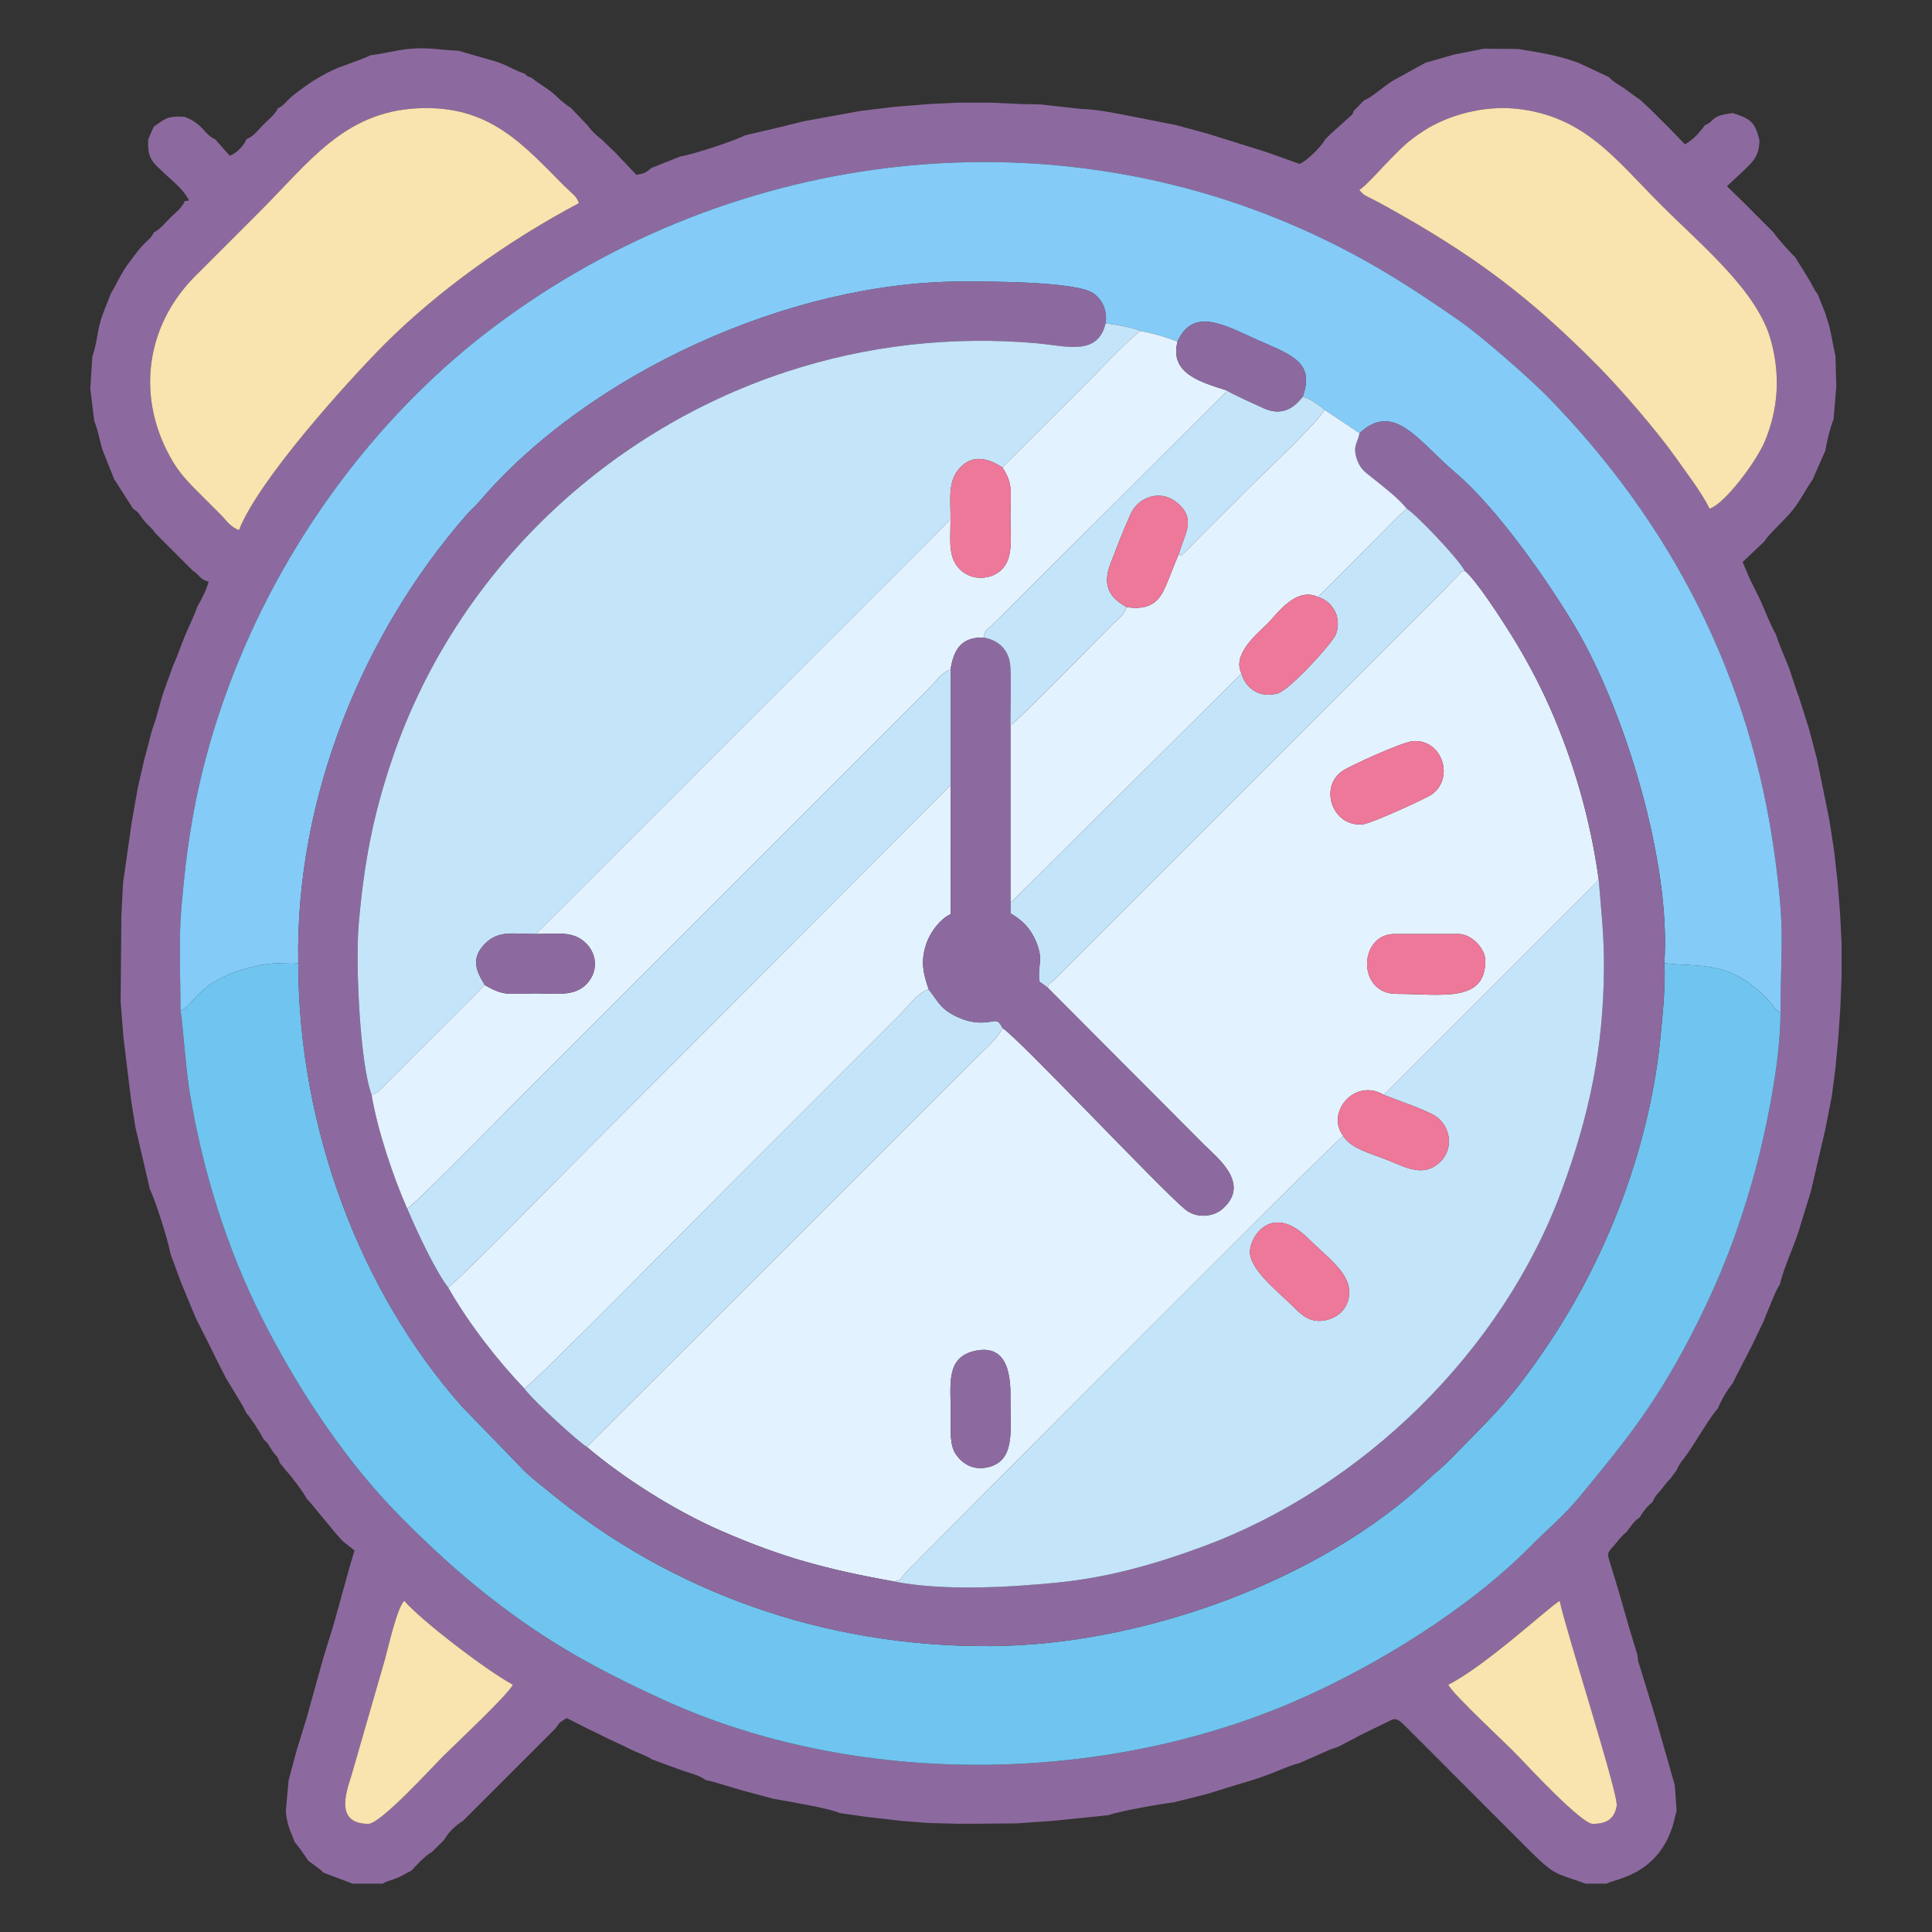
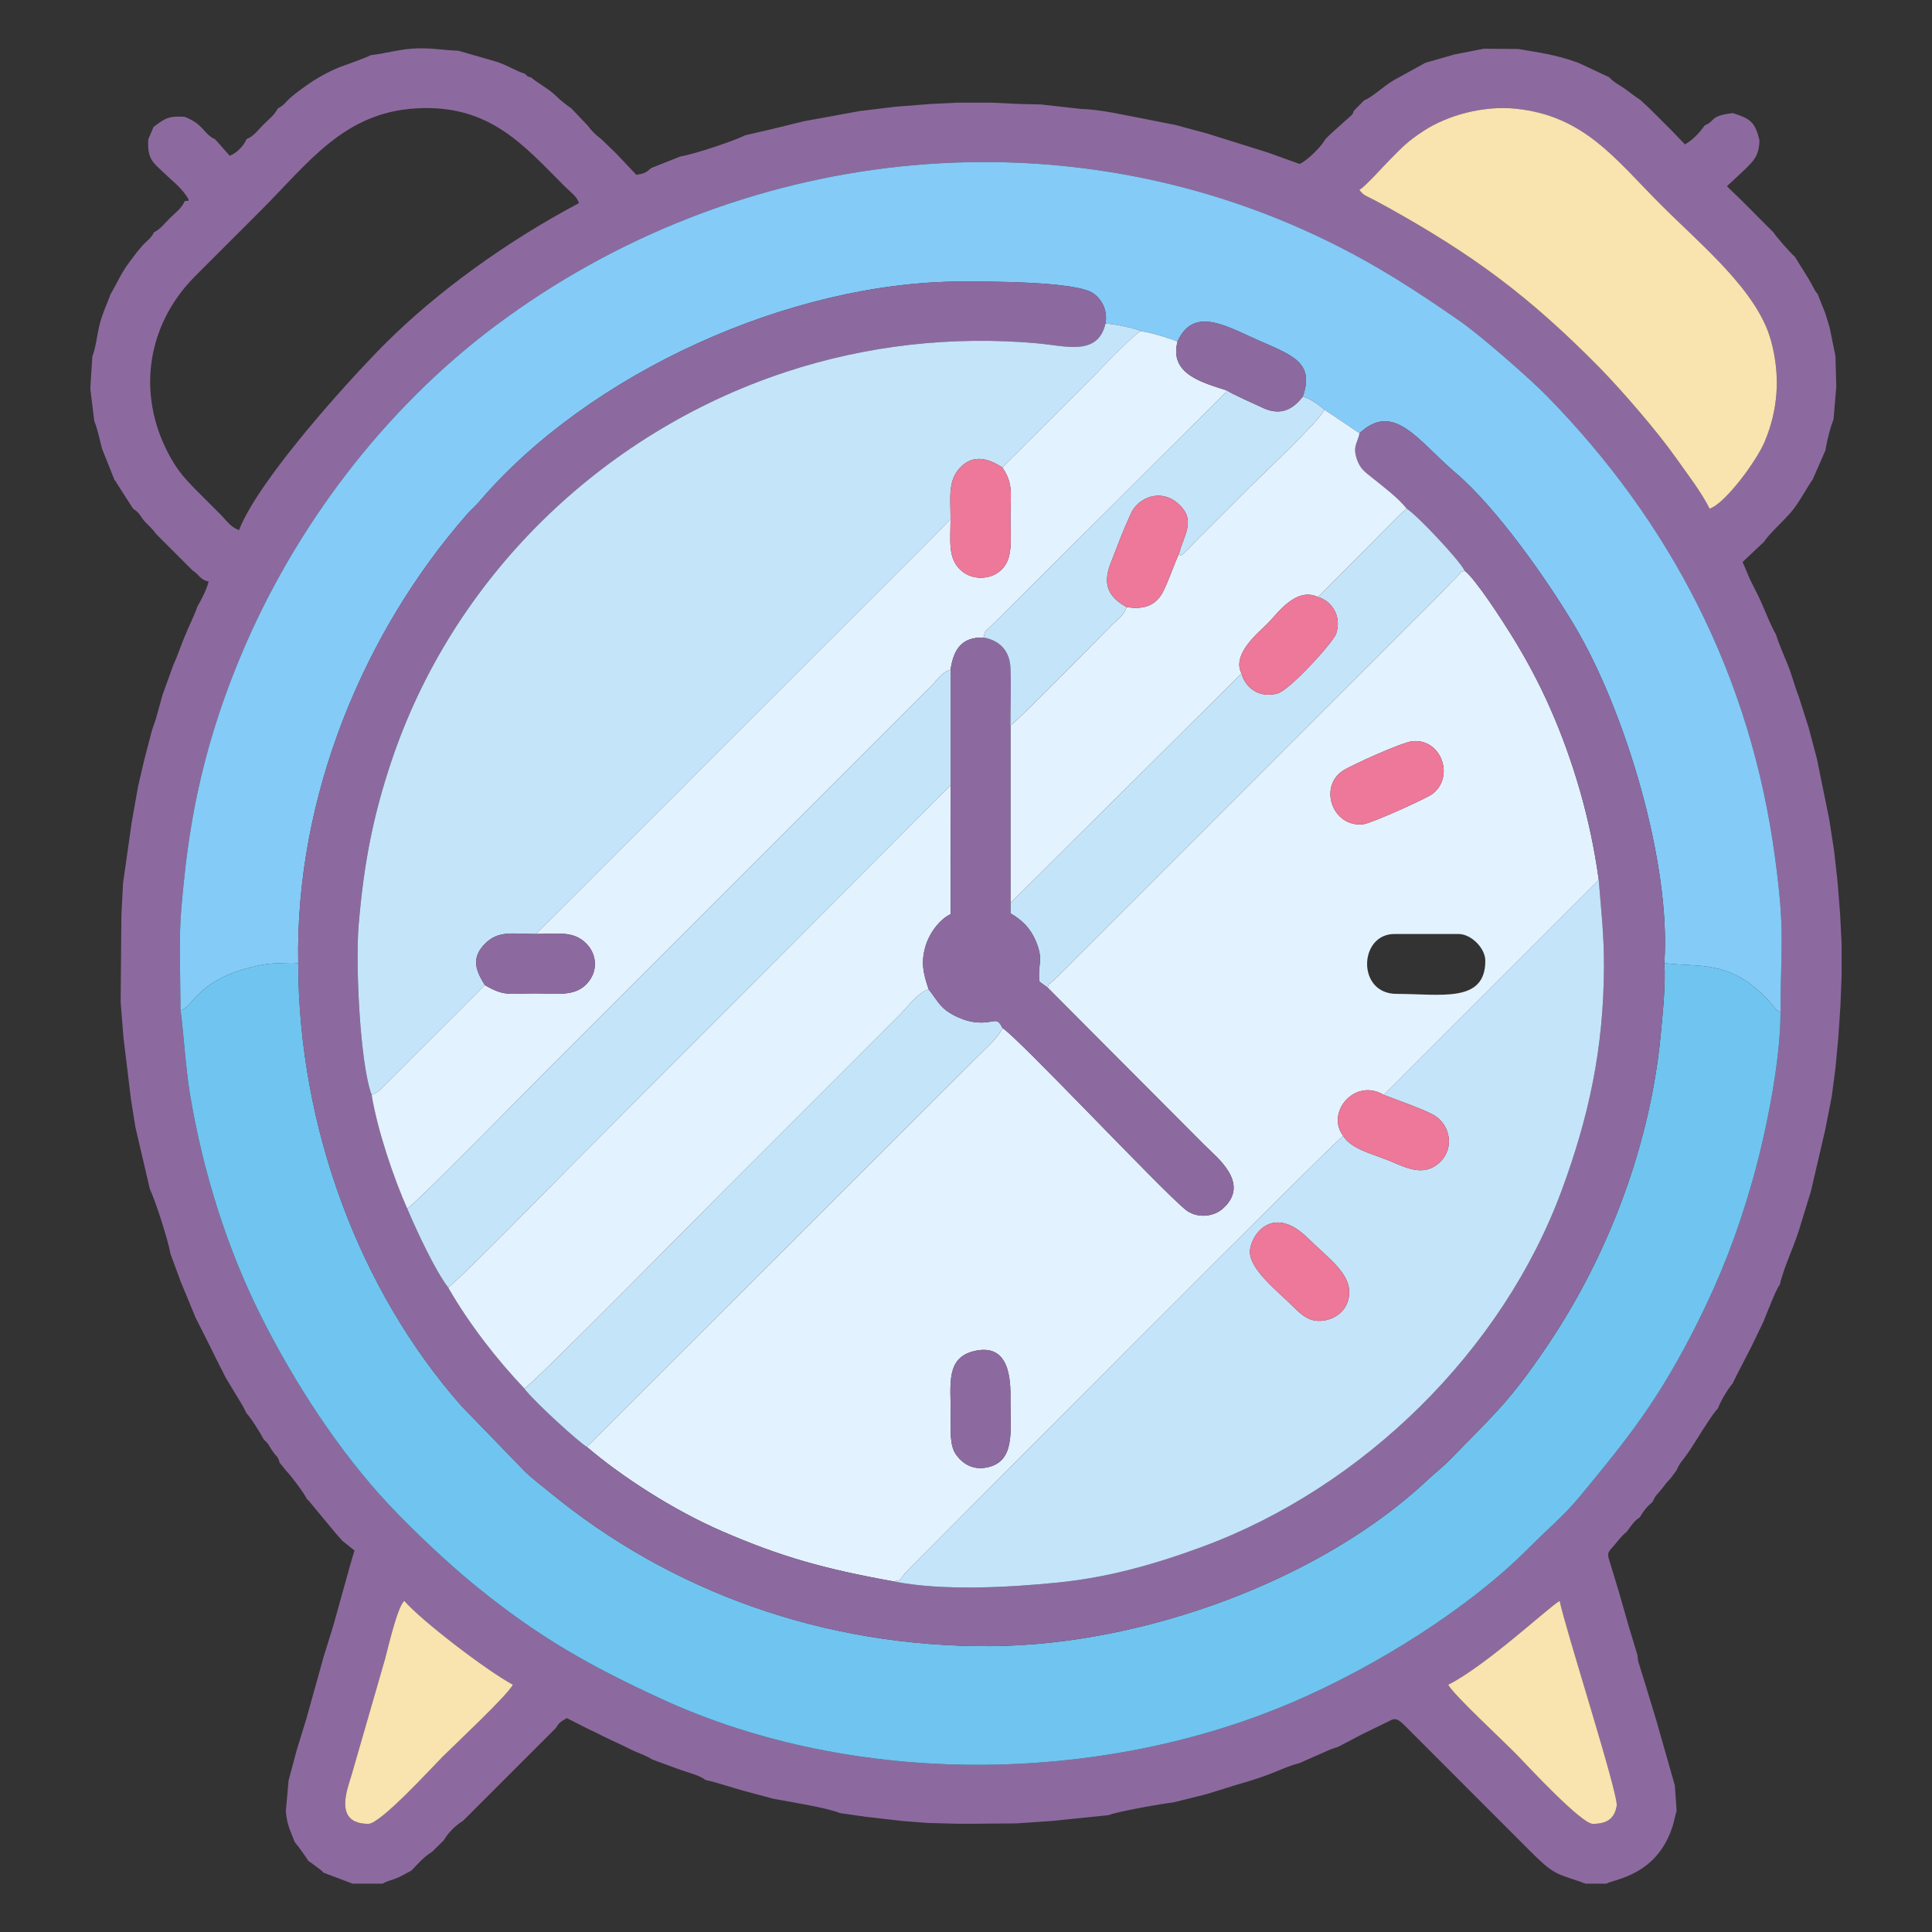
<svg xmlns="http://www.w3.org/2000/svg" width="100" height="100" viewBox="0 0 100 100" fill="none">
  <rect x="0" y="0" width="100" height="100" fill="#333333" stroke="none" />
  <path fill-rule="evenodd" clip-rule="evenodd" d="M74.956 87.202C76.894 86.233 80.201 83.15 80.727 82.859C81.032 84.344 83.779 92.879 83.679 93.471C83.561 94.174 83.125 94.402 82.437 94.402C81.862 94.402 79.153 91.502 78.624 90.945C77.876 90.16 75.25 87.752 74.956 87.202ZM19.067 94.402C17.227 94.402 17.995 92.568 18.209 91.831L19.932 85.859C20.071 85.358 20.552 83.209 20.922 82.859C21.839 83.904 25.143 86.437 26.548 87.202C26.233 87.783 23.614 90.229 22.939 90.9C22.361 91.478 19.701 94.402 19.067 94.402ZM92.159 52.405C92.159 55.017 91.367 58.792 90.709 61.103C89.924 63.857 89.069 66.044 87.879 68.428C85.883 72.424 84.308 74.393 81.707 77.534C80.959 78.434 80.008 79.24 79.201 80.053C76.022 83.271 71.188 86.267 66.936 88.094C56.899 92.402 44.2 92.509 34.281 87.956C30.492 86.219 27.904 84.738 24.752 82.195C23.261 80.987 21.527 79.361 20.161 77.915C17.559 75.154 15.22 71.542 13.504 68.113C11.753 64.615 10.507 60.688 9.829 56.615C9.604 55.276 9.456 52.917 9.341 52.297C9.341 50.557 9.248 48.536 9.386 47.004C9.535 45.333 9.667 44.104 9.936 42.53C10.469 39.419 11.372 36.555 12.434 34.011C15.227 27.292 19.898 21.161 25.631 16.871C38.101 7.536 54.778 5.654 68.718 12.477C71.323 13.753 73.316 15.058 75.576 16.629C76.624 17.355 79.139 19.552 80.053 20.483C86.488 27.043 90.616 35.025 91.872 44.36C92.398 48.263 92.176 48.73 92.159 52.405ZM12.372 27.438C11.912 27.268 11.753 26.967 11.403 26.618C11.089 26.303 10.864 26.078 10.549 25.763C9.933 25.147 9.397 24.635 8.971 23.929C6.999 20.656 7.514 16.871 10.116 14.279C11.265 13.134 12.334 12.062 13.483 10.913C15.974 8.422 17.794 5.823 21.548 5.609C25.347 5.391 27.094 7.515 29.229 9.646C29.606 10.02 29.859 10.159 29.966 10.515C26.281 12.463 22.645 15.079 19.932 17.791C18.074 19.653 13.386 24.822 12.372 27.438ZM70.358 9.833C70.683 9.64 71.576 8.633 71.95 8.256C72.624 7.57 72.884 7.301 73.676 6.782C74.925 5.958 76.793 5.456 78.458 5.626C82.011 5.993 83.603 8.231 85.976 10.605C88.097 12.726 90.969 15.065 91.668 17.632C92.173 19.483 92.024 21.224 91.346 22.846C90.917 23.874 89.287 26.071 88.488 26.33C88.08 25.49 87.305 24.493 86.762 23.718C85.827 22.386 83.924 20.179 82.79 19.026C79.125 15.307 76.229 13.172 71.707 10.664C71.441 10.515 71.251 10.421 71.001 10.29C70.88 10.228 70.735 10.162 70.655 10.11C70.462 9.982 70.642 10.114 70.469 9.958L70.358 9.833ZM19.192 2.855C18.804 3.048 18.053 3.301 17.576 3.477C16.981 3.716 16.337 4.083 15.863 4.422C15.583 4.619 15.324 4.809 15.071 5.024C14.756 5.297 14.708 5.453 14.379 5.612C14.216 5.948 13.912 6.176 13.625 6.46C13.338 6.75 13.144 7.048 12.76 7.2C12.621 7.546 12.255 7.923 11.891 8.062L11.144 7.218C10.493 6.903 10.576 6.449 9.552 6.045C8.594 5.982 8.49 6.204 7.954 6.56L7.674 7.211C7.608 8.283 7.968 8.442 8.521 8.982C8.95 9.397 9.459 9.761 9.77 10.342C9.701 10.48 9.763 10.345 9.556 10.418C9.397 10.788 9.103 10.985 8.815 11.269C8.528 11.556 8.303 11.861 7.968 12.023C7.798 12.373 7.629 12.421 7.324 12.767C7.11 13.006 6.916 13.283 6.712 13.549C6.279 14.113 6.085 14.611 5.726 15.22C5.522 15.781 5.31 16.189 5.158 16.791C5.027 17.324 4.951 18.04 4.781 18.442L4.674 20.113L4.871 21.729L4.888 21.822C5.041 22.161 5.162 22.784 5.283 23.227L5.923 24.836C5.94 24.853 5.961 24.881 5.971 24.895L6.473 25.683L6.888 26.327C7.279 26.593 7.213 26.673 7.497 26.995C7.687 27.209 7.902 27.375 8.061 27.617L8.373 27.932L9.663 29.223L9.975 29.534C10.366 29.784 10.324 29.988 10.801 30.105C10.663 30.596 10.4 31.084 10.217 31.392C10.037 31.918 9.757 32.455 9.556 32.953C9.345 33.468 9.172 33.991 8.957 34.458L8.414 35.966L8.061 37.233L7.864 37.807L7.456 39.371L7.137 40.752L6.816 42.575L6.369 45.713L6.283 47.384L6.245 51.865L6.39 53.692L6.777 56.885L7.009 58.346L7.418 60.093L7.757 61.549C8.061 62.183 8.687 64.148 8.826 64.902L9.362 66.359L9.587 66.902L10.123 68.2L10.881 69.705L11.179 70.314L11.694 71.327L12.566 72.77L12.76 73.154C12.943 73.317 13.511 74.223 13.652 74.504C13.936 74.766 13.874 74.77 14.102 75.102C14.331 75.434 14.372 75.337 14.473 75.708L14.815 76.13C15.033 76.341 15.78 77.337 15.881 77.586L15.988 77.687L17.358 79.341L17.711 79.742L18.348 80.257L18.14 80.953L17.251 84.147L16.749 85.762L15.86 88.956L15.362 90.572L14.936 92.16L14.794 93.755C14.863 94.502 15.023 94.724 15.254 95.343C15.452 95.568 15.818 96.097 15.964 96.322C16.123 96.426 16.178 96.474 16.341 96.595C16.424 96.658 16.438 96.665 16.524 96.73C16.694 96.865 16.625 96.803 16.749 96.931L18.254 97.499H19.801C20.064 97.343 20.296 97.315 20.576 97.194C20.853 97.076 21.005 96.966 21.292 96.824C21.607 96.492 21.974 96.08 22.358 95.855L22.977 95.246C23.195 94.859 23.583 94.475 23.963 94.25L24.475 93.737L25.565 92.648L26.077 92.135L27.167 91.046L27.679 90.534L28.773 89.44C28.956 89.136 29.004 89.132 29.337 88.928L30.399 89.468C30.973 89.734 31.395 89.966 32.066 90.267C32.388 90.412 32.613 90.544 32.866 90.651C33.149 90.776 33.492 90.893 33.748 91.066L35.208 91.603C35.658 91.765 36.208 91.886 36.526 92.135L36.917 92.225L38.405 92.668L40.017 93.101C40.831 93.257 42.837 93.568 43.474 93.845L44.83 94.038L46.737 94.257L48.034 94.357L49.626 94.398H50.169L52.615 94.378L54.442 94.253L56.144 94.08L57.386 93.952C57.788 93.772 60.113 93.364 60.739 93.291L62.434 92.869L64.05 92.367C64.583 92.222 65.196 92.021 65.663 91.848C66.161 91.665 66.704 91.392 67.24 91.267L68.86 90.551L69.271 90.412L70.462 89.786L71.963 89.053C72.261 88.873 72.468 89.084 72.686 89.291L79.15 95.762C80.457 97.073 80.544 96.959 81.88 97.426C81.9 97.433 81.952 97.488 81.966 97.46C81.98 97.436 82.025 97.485 82.049 97.499H83.142C83.592 97.253 85.782 97.07 86.585 94.488C86.658 94.257 86.72 93.893 86.782 93.741L86.689 92.412L85.706 88.963L85.212 87.344L84.786 85.963L84.751 85.655L84.305 84.184L83.803 82.427L83.353 80.946C83.177 80.392 83.177 80.399 83.53 80.008C83.751 79.759 83.9 79.517 84.198 79.289C84.405 79.001 84.589 78.711 84.872 78.541C85.08 78.192 85.218 78.012 85.533 77.739C85.737 77.327 85.706 77.445 85.98 77.105C86.18 76.856 86.267 76.721 86.478 76.51L86.775 76.106C86.969 75.673 87.07 75.632 87.332 75.254C87.505 75.012 87.633 74.801 87.838 74.479C88.09 74.081 88.678 73.137 88.917 72.902C89.104 72.428 89.422 71.919 89.682 71.604L89.896 71.168L90.647 69.712L91.284 68.39L91.394 68.106C91.564 67.715 91.924 66.739 92.124 66.49C92.363 65.47 92.92 64.421 93.228 63.3L93.727 61.681L94.47 58.491L94.813 56.743L95.003 55.28L95.152 53.692L95.259 52.08L95.322 50.488V48.869L95.242 47.277L95.114 45.668L94.938 44.073L94.681 42.409L94.041 39.267L93.619 37.676L93.104 36.056C92.889 35.51 92.744 34.928 92.533 34.403C92.325 33.89 92.076 33.34 91.924 32.842C91.73 32.538 91.343 31.596 91.194 31.25C90.955 30.686 90.661 30.212 90.433 29.645L90.197 29.088L91.308 28.04C91.567 27.635 92.263 27.015 92.685 26.531C93.121 26.029 93.446 25.362 93.827 24.811L94.491 23.296L94.495 23.227C94.581 22.742 94.744 22.088 94.903 21.715L95.045 20.019L95.003 18.435L94.706 16.968L94.477 16.213L94.079 15.217C93.941 15.051 93.955 15.051 93.83 14.826C93.723 14.629 93.727 14.618 93.599 14.414C93.422 14.131 93.27 13.864 93.104 13.615L92.906 13.293C92.695 13.12 91.924 12.245 91.796 12.03L91.284 11.518L90.194 10.425L89.384 9.64L90.301 8.785C90.689 8.394 91.062 8.103 91.069 7.256C90.837 6.304 90.599 6.145 89.692 5.854C88.478 5.989 88.786 6.283 88.242 6.484C87.98 6.854 87.633 7.235 87.215 7.474L86.478 6.709L85.385 5.619L84.9 5.169C84.627 4.996 84.388 4.799 84.087 4.585C83.807 4.391 83.523 4.259 83.288 3.996L81.693 3.249C80.499 2.82 79.721 2.733 78.586 2.536L76.797 2.522L75.281 2.82L73.78 3.249L72.123 4.162C71.597 4.477 71.022 5.038 70.611 5.19L70.071 5.74C69.991 5.962 70.088 5.768 69.967 5.951L68.884 6.923L68.586 7.221C68.427 7.557 67.624 8.352 67.265 8.484L65.625 7.896L62.455 6.903L60.846 6.47L59.251 6.155C58.189 5.958 56.978 5.664 55.93 5.636L53.861 5.405L52.83 5.384L51.342 5.315H49.519L48.138 5.384L46.335 5.526L44.508 5.747L41.609 6.276L40.017 6.667L38.557 7.006C38.062 7.273 35.886 7.999 35.222 8.096L33.706 8.698C33.447 8.93 33.374 8.975 32.938 9.051L31.89 7.941L31.118 7.197C30.821 6.975 30.631 6.782 30.399 6.477L29.558 5.595C29.388 5.498 28.956 5.148 28.797 4.982C28.42 4.605 27.925 4.367 27.496 4.014C27.285 3.941 27.361 4.007 27.167 3.816C26.607 3.64 26.191 3.329 25.579 3.159L23.724 2.626C22.863 2.598 22.226 2.45 21.316 2.519C20.604 2.567 19.88 2.782 19.192 2.855Z" fill="#8C6A9F" />
  <path fill-rule="evenodd" clip-rule="evenodd" d="M50.509 69.912C52.429 69.521 52.301 71.805 52.301 72.601C52.301 74.12 52.543 75.666 51.072 75.957C50.346 76.102 49.82 75.753 49.495 75.303C49.138 74.815 49.211 74.019 49.211 73.241C49.215 71.625 48.927 70.237 50.509 69.912ZM72.286 51.443C70.216 51.443 70.324 48.343 72.178 48.343H75.49C76.147 48.343 76.88 49.076 76.88 49.73C76.88 51.938 74.576 51.443 72.286 51.443ZM73.137 38.361C74.621 38.246 75.306 40.226 74.13 41.105C73.825 41.329 70.978 42.62 70.556 42.665C68.968 42.834 68.244 40.734 69.5 39.894C69.881 39.641 72.569 38.406 73.137 38.361ZM54.228 51.121L62.331 59.255C62.975 59.899 64.746 61.248 63.303 62.549C62.812 62.996 61.93 63.086 61.338 62.594C60.013 61.498 52.699 53.709 51.896 53.218C51.581 53.799 51.031 54.259 50.564 54.726L30.437 74.829C30.427 74.808 30.396 74.867 30.375 74.891C32.157 76.413 34.838 78.161 37.399 79.268C40.426 80.579 42.675 81.212 46.27 81.856C46.917 81.669 46.267 82.005 47.09 81.174C49.765 78.483 68.936 59.207 69.525 58.795C68.604 57.595 70.116 55.768 71.625 56.671L82.752 45.544C82.32 42.371 81.427 39.357 80.233 36.648C79.645 35.312 78.936 34.008 78.233 32.88C77.759 32.115 76.375 29.97 75.811 29.541C75.458 29.655 75.773 29.51 75.237 30.029L75.074 30.188C74.829 30.441 74.656 30.635 74.393 30.898C73.922 31.368 73.531 31.763 73.057 32.233L54.84 50.453C54.706 50.585 54.647 50.63 54.508 50.765C54.207 51.055 54.353 50.751 54.228 51.121Z" fill="#E3F2FF" />
  <path fill-rule="evenodd" clip-rule="evenodd" d="M9.341 52.297C10.061 52.124 10.199 50.567 13.601 49.934C14.445 49.779 14.957 49.941 15.438 49.851C15.272 41.229 18.842 32.704 24.171 26.624C24.378 26.386 24.607 26.199 24.797 25.974C30.478 19.317 40.872 14.594 49.736 14.573C50.927 14.57 55.712 14.546 56.601 15.189C57.089 15.546 57.331 16.13 57.22 16.746C57.594 16.753 58.781 16.995 59.033 17.137C59.57 17.21 60.504 17.5 60.95 17.677C61.756 15.871 63.397 16.84 65.019 17.563C66.808 18.365 68.085 18.715 67.427 20.535C67.763 20.632 67.784 20.659 68.061 20.836C68.247 20.957 68.147 20.888 68.306 21.009C68.427 21.095 68.458 21.127 68.541 21.199L70.368 22.424C72.154 20.746 73.41 22.832 75.323 24.458C77.496 26.303 80.122 30.077 81.502 32.396C84.091 36.731 86.509 44.665 86.146 49.851C87.924 50.093 89.537 49.616 91.571 51.816C91.803 52.062 91.45 51.671 91.671 51.927C91.948 52.249 91.855 52.221 92.159 52.405C92.177 48.73 92.398 48.263 91.872 44.36C90.616 35.025 86.488 27.043 80.053 20.483C79.139 19.552 76.624 17.355 75.576 16.628C73.316 15.058 71.323 13.753 68.718 12.477C54.778 5.654 38.101 7.536 25.631 16.871C19.898 21.161 15.227 27.292 12.435 34.011C11.372 36.554 10.469 39.419 9.936 42.53C9.667 44.104 9.535 45.332 9.386 47.004C9.248 48.536 9.341 50.557 9.341 52.297Z" fill="#84CBF8" />
  <path fill-rule="evenodd" clip-rule="evenodd" d="M9.342 52.297C9.456 52.917 9.605 55.277 9.83 56.616C10.508 60.688 11.753 64.615 13.504 68.113C15.22 71.542 17.559 75.154 20.161 77.915C21.528 79.361 23.261 80.988 24.753 82.195C27.904 84.738 30.493 86.219 34.281 87.956C44.201 92.509 56.899 92.402 66.936 88.094C71.189 86.267 76.022 83.271 79.202 80.053C80.008 79.24 80.96 78.434 81.707 77.534C84.309 74.393 85.883 72.424 87.88 68.428C89.07 66.044 89.924 63.857 90.71 61.103C91.367 58.792 92.16 55.017 92.16 52.405C91.855 52.221 91.948 52.249 91.672 51.927C91.45 51.671 91.803 52.062 91.571 51.817C89.537 49.616 87.925 50.093 86.146 49.851C86.226 50.983 86.046 52.595 85.956 53.581C85.43 59.138 83.309 64.833 80.192 69.501C78.178 72.511 77.347 73.196 75.092 75.51C74.586 76.026 74.327 76.192 73.915 76.58C68.428 81.756 59.221 85.139 51.339 85.202C42.672 85.275 34.679 82.382 28.382 77.182C27.97 76.843 27.517 76.504 27.161 76.154L23.901 72.791C18.618 66.816 15.449 58.346 15.438 49.851C14.957 49.941 14.445 49.779 13.601 49.934C10.2 50.568 10.062 52.124 9.342 52.297Z" fill="#6FC5EF" />
  <path fill-rule="evenodd" clip-rule="evenodd" d="M15.437 49.851C15.448 58.346 18.617 66.816 23.9 72.791L27.16 76.154C27.516 76.504 27.969 76.843 28.381 77.182C34.678 82.382 42.671 85.275 51.338 85.202C59.22 85.139 68.427 81.756 73.914 76.58C74.326 76.192 74.585 76.026 75.091 75.51C77.346 73.196 78.177 72.511 80.191 69.501C83.308 64.833 85.429 59.138 85.955 53.581C86.045 52.595 86.225 50.983 86.145 49.851C86.508 44.665 84.09 36.731 81.502 32.396C80.121 30.078 77.495 26.303 75.322 24.459C73.409 22.832 72.153 20.746 70.368 22.424C70.274 22.936 69.994 23.075 70.236 23.784C70.413 24.293 70.679 24.448 71.011 24.718C71.589 25.185 72.354 25.753 72.81 26.327C73.347 26.669 75.488 28.925 75.81 29.541C76.374 29.97 77.758 32.115 78.232 32.88C78.934 34.008 79.644 35.312 80.232 36.648C81.426 39.357 82.318 42.371 82.751 45.544C82.868 47.08 83.028 48.364 83.021 50.052C83.004 54.259 82.246 57.782 80.838 61.601C77.782 69.895 70.575 76.984 62.223 80.064C59.898 80.922 57.42 81.648 54.76 81.911C52.321 82.157 48.805 82.365 46.269 81.856C42.674 81.213 40.425 80.579 37.398 79.268C34.837 78.161 32.156 76.413 30.374 74.891C29.924 74.621 27.827 72.698 27.294 72.061C27.146 71.884 27.27 72.057 27.142 71.871C25.776 70.435 24.309 68.58 23.194 66.639C22.541 65.795 21.586 63.76 21.077 62.556C20.385 60.999 19.541 58.522 19.236 56.678C18.631 55.069 18.392 49.914 18.561 47.876C18.831 44.689 19.302 42.27 20.236 39.465C23.405 29.929 31.107 22.414 40.643 19.262C44.868 17.864 49.303 17.38 53.687 17.77C55.199 17.909 56.822 18.438 57.22 16.746C57.331 16.131 57.088 15.546 56.6 15.189C55.711 14.546 50.926 14.57 49.736 14.573C40.871 14.594 30.478 19.317 24.796 25.974C24.606 26.199 24.378 26.386 24.17 26.625C18.842 32.704 15.271 41.229 15.437 49.851Z" fill="#8C6A9F" />
  <path fill-rule="evenodd" clip-rule="evenodd" d="M19.238 56.678C19.639 56.505 19.608 56.456 19.933 56.152L20.255 55.834C20.269 55.82 20.293 55.795 20.307 55.782C20.324 55.764 20.345 55.744 20.362 55.73L21.161 54.927C21.179 54.91 21.199 54.889 21.217 54.872L21.964 54.124C21.981 54.111 22.002 54.086 22.016 54.072C22.033 54.055 22.058 54.034 22.071 54.017L22.179 53.913C22.258 53.834 22.251 53.841 22.338 53.751L23.248 52.844C23.262 52.827 23.282 52.806 23.3 52.789L23.625 52.474C23.76 52.343 23.826 52.273 23.947 52.152L24.262 51.827C24.279 51.813 24.303 51.792 24.317 51.775L25.095 50.99C24.642 50.256 24.352 49.595 25.116 48.834C25.808 48.145 26.545 48.343 27.721 48.343L28.427 47.661C28.445 47.644 28.469 47.623 28.483 47.606L30.732 45.367C30.815 45.281 30.801 45.294 30.887 45.205L31.047 45.042C31.278 44.814 31.5 44.599 31.742 44.35C31.759 44.333 31.78 44.308 31.794 44.295C31.811 44.277 31.832 44.257 31.849 44.239L35.06 41.039C35.323 40.783 35.52 40.579 35.752 40.343C35.88 40.215 35.949 40.139 36.07 40.018L37.887 38.202C37.901 38.188 37.925 38.163 37.942 38.15L47.831 28.271C48.073 28.029 48.277 27.811 48.519 27.569L48.99 27.081C49.021 27.047 49.173 26.891 49.201 26.863C49.204 25.798 49.049 24.915 49.668 24.234C50.384 23.455 51.201 23.76 51.882 24.192L56.373 19.715C56.391 19.701 56.411 19.677 56.429 19.663L56.847 19.227C57.183 18.867 58.688 17.321 59.034 17.137C58.782 16.995 57.595 16.753 57.221 16.746C56.823 18.438 55.2 17.909 53.688 17.77C49.305 17.38 44.869 17.864 40.645 19.262C31.109 22.414 23.407 29.929 20.238 39.465C19.303 42.27 18.833 44.689 18.563 47.876C18.393 49.914 18.632 55.069 19.238 56.678Z" fill="#C4E4F9" />
  <path fill-rule="evenodd" clip-rule="evenodd" d="M64.697 64.798C64.697 63.975 65.839 62.273 67.676 64.068C68.818 65.186 69.939 65.94 69.829 67.033C69.752 67.795 69.185 68.255 68.489 68.355C67.797 68.452 67.368 68.061 66.967 67.66C66.133 66.829 64.697 65.729 64.697 64.798ZM71.624 56.671C72.316 56.941 73.825 57.46 74.295 57.768C75.074 58.28 75.264 59.425 74.558 60.127C73.704 60.972 72.752 60.418 71.884 60.069C70.873 59.667 69.957 59.47 69.524 58.795C68.936 59.207 49.764 78.483 47.09 81.174C46.266 82.005 46.916 81.669 46.27 81.856C48.806 82.365 52.321 82.157 54.76 81.911C57.421 81.648 59.898 80.922 62.223 80.064C70.576 76.984 77.783 69.895 80.838 61.601C82.246 57.782 83.004 54.259 83.021 50.052C83.028 48.364 82.869 47.08 82.751 45.544L71.624 56.671Z" fill="#C4E4F9" />
  <path fill-rule="evenodd" clip-rule="evenodd" d="M51.881 24.192C52.469 25.061 52.3 25.538 52.3 26.863C52.3 27.912 52.456 28.894 51.833 29.493C51.272 30.036 50.272 30.057 49.688 29.476C49.054 28.849 49.2 27.991 49.2 26.863C49.172 26.891 49.02 27.047 48.989 27.081L48.518 27.569C48.276 27.811 48.072 28.029 47.83 28.271L37.941 38.15C37.924 38.163 37.899 38.188 37.886 38.202L36.069 40.018C35.948 40.139 35.879 40.215 35.751 40.343C35.519 40.578 35.322 40.783 35.059 41.039L31.848 44.239C31.831 44.256 31.81 44.277 31.793 44.294C31.779 44.308 31.758 44.333 31.741 44.35C31.498 44.599 31.277 44.813 31.045 45.042L30.886 45.205C30.799 45.294 30.813 45.281 30.73 45.367L28.481 47.606C28.468 47.623 28.443 47.644 28.426 47.661L27.72 48.343C28.862 48.343 29.668 48.163 30.336 48.827C30.941 49.432 30.952 50.346 30.336 50.958C29.706 51.588 28.814 51.419 27.72 51.419C26.291 51.419 26.125 51.585 25.094 50.989L24.316 51.775C24.302 51.792 24.277 51.813 24.26 51.827L23.945 52.152C23.824 52.273 23.759 52.342 23.624 52.474L23.298 52.789C23.281 52.806 23.26 52.827 23.246 52.844L22.337 53.751C22.25 53.84 22.257 53.834 22.177 53.913L22.07 54.017C22.056 54.034 22.032 54.055 22.015 54.072C22.001 54.086 21.98 54.11 21.963 54.124L21.215 54.872C21.198 54.889 21.177 54.91 21.16 54.927L20.361 55.73C20.343 55.743 20.323 55.764 20.305 55.782C20.292 55.795 20.267 55.82 20.254 55.834L19.932 56.152C19.607 56.456 19.638 56.505 19.236 56.678C19.541 58.522 20.385 60.999 21.077 62.556C21.572 62.259 27.208 56.498 28.122 55.584C30.481 53.225 32.765 50.941 35.121 48.585L48.214 35.492C48.522 35.184 48.757 34.783 49.2 34.665C49.359 33.603 49.77 32.97 50.912 32.998C50.999 32.6 50.975 32.717 51.255 32.441C51.397 32.299 51.483 32.223 51.632 32.074L63.32 20.438C63.434 20.32 63.354 20.431 63.507 20.213C62.24 19.801 60.503 19.365 60.95 17.677C60.503 17.5 59.569 17.21 59.033 17.137C58.687 17.321 57.182 18.867 56.846 19.227L56.428 19.663C56.41 19.677 56.389 19.701 56.372 19.715L51.881 24.192Z" fill="#E3F2FF" />
-   <path fill-rule="evenodd" clip-rule="evenodd" d="M12.371 27.438C13.385 24.822 18.074 19.653 19.932 17.791C22.644 15.079 26.281 12.463 29.965 10.515C29.858 10.159 29.606 10.02 29.229 9.646C27.094 7.515 25.346 5.391 21.547 5.609C17.793 5.823 15.973 8.422 13.482 10.913C12.334 12.062 11.264 13.134 10.116 14.279C7.514 16.871 6.998 20.656 8.97 23.929C9.396 24.635 9.932 25.147 10.548 25.763C10.863 26.078 11.088 26.303 11.403 26.618C11.752 26.967 11.911 27.268 12.371 27.438Z" fill="#F9E3AE" />
  <path fill-rule="evenodd" clip-rule="evenodd" d="M23.195 66.639C24.309 68.58 25.776 70.435 27.143 71.871C27.707 71.525 36.848 62.245 37.582 61.515L46.612 52.484C47.01 52.083 47.502 51.384 48.066 51.204C47.772 50.346 47.664 49.796 47.906 48.969C48.114 48.263 48.675 47.554 49.211 47.312L49.2 40.648L29.724 60.176C29.126 60.774 23.732 66.286 23.195 66.639Z" fill="#E3F2FF" />
  <path fill-rule="evenodd" clip-rule="evenodd" d="M70.357 9.833L70.468 9.958C70.641 10.114 70.461 9.982 70.655 10.11C70.735 10.162 70.88 10.228 71.001 10.29C71.25 10.421 71.44 10.515 71.707 10.664C76.229 13.172 79.125 15.307 82.789 19.026C83.924 20.178 85.827 22.386 86.761 23.718C87.304 24.493 88.079 25.49 88.488 26.33C89.287 26.071 90.917 23.874 91.346 22.846C92.024 21.223 92.172 19.483 91.667 17.632C90.969 15.065 88.097 12.726 85.976 10.605C83.602 8.231 82.011 5.993 78.457 5.626C76.793 5.456 74.925 5.958 73.675 6.782C72.883 7.301 72.624 7.57 71.949 8.255C71.575 8.633 70.683 9.639 70.357 9.833Z" fill="#F9E3AE" />
  <path fill-rule="evenodd" clip-rule="evenodd" d="M21.078 62.556C21.587 63.76 22.542 65.795 23.196 66.639C23.732 66.286 29.126 60.774 29.725 60.176L49.201 40.648V34.666C48.758 34.783 48.523 35.184 48.215 35.492L35.122 48.585C32.766 50.941 30.482 53.225 28.123 55.584C27.209 56.498 21.573 62.259 21.078 62.556Z" fill="#C4E4F9" />
  <path fill-rule="evenodd" clip-rule="evenodd" d="M61.027 28.655C60.74 29.282 60.497 30.036 60.21 30.607C59.892 31.244 59.328 31.593 58.311 31.42C58.162 31.877 57.868 32.036 57.563 32.34C56.754 33.147 52.744 37.254 52.301 37.548V46.741L64.262 34.859C63.733 33.863 65.158 32.728 65.615 32.268C66.106 31.776 67.068 30.358 68.224 30.901L72.472 26.624C72.559 26.545 72.549 26.555 72.642 26.476C72.659 26.462 72.683 26.438 72.697 26.427L72.811 26.327C72.355 25.753 71.59 25.185 71.012 24.718C70.68 24.448 70.414 24.292 70.237 23.784C69.995 23.075 70.275 22.936 70.369 22.424L68.542 21.199C68.414 21.68 65.251 24.649 64.829 25.074L61.944 27.956C61.757 28.147 61.65 28.265 61.463 28.451C61.037 28.88 61.117 28.752 61.027 28.655Z" fill="#E3F2FF" />
  <path fill-rule="evenodd" clip-rule="evenodd" d="M27.143 71.871C27.271 72.057 27.146 71.884 27.295 72.061C27.828 72.697 29.924 74.621 30.374 74.891C30.395 74.867 30.426 74.808 30.436 74.829L50.563 54.726C51.03 54.259 51.58 53.799 51.895 53.218C51.594 52.633 51.542 52.92 50.805 52.927C50.324 52.931 49.947 52.813 49.594 52.657C48.67 52.242 48.577 51.858 48.065 51.204C47.501 51.384 47.01 52.083 46.612 52.484L37.581 61.515C36.848 62.245 27.707 71.525 27.143 71.871Z" fill="#C4E4F9" />
  <path fill-rule="evenodd" clip-rule="evenodd" d="M68.224 30.901C68.936 31.112 69.466 31.904 69.154 32.811C69.005 33.243 66.77 35.707 66.134 35.89C65.155 36.174 64.435 35.555 64.262 34.859L52.301 46.741V47.274C52.906 47.623 53.335 48.038 53.623 48.73C54.034 49.72 53.699 49.893 53.795 50.803L54.228 51.121C54.352 50.751 54.207 51.055 54.508 50.765C54.647 50.63 54.706 50.585 54.84 50.453L73.057 32.233C73.531 31.762 73.922 31.368 74.393 30.898C74.656 30.635 74.829 30.441 75.074 30.188L75.237 30.029C75.773 29.51 75.458 29.655 75.811 29.541C75.49 28.925 73.348 26.669 72.811 26.327L72.697 26.427C72.683 26.438 72.659 26.462 72.642 26.476C72.549 26.555 72.559 26.545 72.472 26.625L68.224 30.901Z" fill="#C4E4F9" />
  <path fill-rule="evenodd" clip-rule="evenodd" d="M49.201 34.665V40.648L49.212 47.312C48.675 47.554 48.115 48.263 47.907 48.969C47.665 49.796 47.772 50.346 48.066 51.204C48.578 51.858 48.672 52.242 49.596 52.657C49.949 52.813 50.326 52.931 50.806 52.927C51.544 52.92 51.595 52.633 51.896 53.218C52.699 53.709 60.014 61.498 61.339 62.594C61.93 63.086 62.813 62.996 63.304 62.549C64.747 61.248 62.975 59.899 62.332 59.255L54.228 51.121L53.796 50.803C53.699 49.893 54.035 49.72 53.623 48.73C53.336 48.038 52.907 47.623 52.301 47.273V46.741V37.548C52.301 36.586 52.35 35.499 52.301 34.551C52.256 33.638 51.699 33.14 50.914 32.998C49.772 32.97 49.36 33.603 49.201 34.665Z" fill="#8C6A9F" />
  <path fill-rule="evenodd" clip-rule="evenodd" d="M50.912 32.998C51.697 33.14 52.255 33.638 52.3 34.551C52.348 35.499 52.3 36.586 52.3 37.548C52.742 37.254 56.752 33.147 57.562 32.34C57.867 32.036 58.161 31.877 58.309 31.42C57.424 30.932 57.04 30.302 57.483 29.164C57.825 28.285 58.13 27.465 58.534 26.583C58.919 25.735 60.067 25.296 60.932 26.026C61.956 26.894 61.295 27.635 61.026 28.655C61.116 28.752 61.036 28.88 61.462 28.451C61.648 28.265 61.756 28.147 61.943 27.956L64.828 25.074C65.25 24.649 68.413 21.68 68.541 21.199C68.458 21.127 68.427 21.095 68.305 21.009C68.146 20.888 68.246 20.957 68.06 20.836C67.783 20.66 67.762 20.632 67.427 20.535C66.977 21.109 66.368 21.556 65.409 21.13C65.105 20.992 63.728 20.372 63.506 20.213C63.354 20.431 63.434 20.32 63.32 20.438L51.632 32.074C51.483 32.223 51.397 32.299 51.255 32.441C50.974 32.718 50.999 32.6 50.912 32.998Z" fill="#C4E4F9" />
  <path fill-rule="evenodd" clip-rule="evenodd" d="M19.067 94.402C19.701 94.402 22.361 91.478 22.939 90.9C23.614 90.229 26.233 87.783 26.548 87.202C25.143 86.437 21.839 83.904 20.922 82.859C20.552 83.209 20.071 85.358 19.932 85.859L18.209 91.831C17.995 92.568 17.227 94.402 19.067 94.402Z" fill="#F9E3AE" />
  <path fill-rule="evenodd" clip-rule="evenodd" d="M74.957 87.202C75.251 87.752 77.877 90.16 78.625 90.945C79.154 91.502 81.863 94.402 82.438 94.402C83.126 94.402 83.562 94.174 83.68 93.471C83.78 92.879 81.033 84.344 80.728 82.859C80.202 83.15 76.895 86.233 74.957 87.202Z" fill="#F9E3AE" />
  <path fill-rule="evenodd" clip-rule="evenodd" d="M60.95 17.677C60.504 19.366 62.241 19.802 63.507 20.213C63.729 20.372 65.106 20.992 65.41 21.13C66.369 21.556 66.978 21.109 67.427 20.535C68.085 18.715 66.808 18.366 65.019 17.563C63.397 16.84 61.757 15.871 60.95 17.677Z" fill="#8C6A9F" />
  <path fill-rule="evenodd" clip-rule="evenodd" d="M50.507 69.912C48.926 70.237 49.213 71.625 49.21 73.241C49.21 74.019 49.137 74.815 49.493 75.303C49.819 75.753 50.345 76.102 51.071 75.957C52.542 75.666 52.3 74.12 52.3 72.601C52.3 71.805 52.428 69.521 50.507 69.912Z" fill="#8C6A9F" />
  <path fill-rule="evenodd" clip-rule="evenodd" d="M25.094 50.99C26.125 51.585 26.291 51.419 27.721 51.419C28.814 51.419 29.706 51.588 30.336 50.958C30.952 50.346 30.942 49.433 30.336 48.827C29.669 48.163 28.862 48.343 27.721 48.343C26.544 48.343 25.807 48.145 25.115 48.834C24.351 49.595 24.641 50.256 25.094 50.99Z" fill="#8C6A9F" />
-   <path fill-rule="evenodd" clip-rule="evenodd" d="M72.285 51.443C74.575 51.443 76.88 51.938 76.88 49.73C76.88 49.076 76.146 48.343 75.489 48.343H72.177C70.323 48.343 70.216 51.443 72.285 51.443Z" fill="#ED7899" />
  <path fill-rule="evenodd" clip-rule="evenodd" d="M49.2 26.863C49.2 27.991 49.055 28.849 49.688 29.476C50.273 30.057 51.273 30.036 51.834 29.493C52.456 28.894 52.301 27.912 52.301 26.863C52.301 25.538 52.47 25.061 51.882 24.192C51.2 23.76 50.384 23.455 49.668 24.234C49.048 24.915 49.204 25.798 49.2 26.863Z" fill="#ED7899" />
  <path fill-rule="evenodd" clip-rule="evenodd" d="M73.137 38.361C72.57 38.406 69.881 39.641 69.501 39.894C68.245 40.734 68.968 42.834 70.556 42.665C70.978 42.62 73.826 41.329 74.13 41.105C75.306 40.226 74.621 38.246 73.137 38.361Z" fill="#ED7899" />
  <path fill-rule="evenodd" clip-rule="evenodd" d="M58.31 31.42C59.328 31.593 59.892 31.244 60.21 30.607C60.497 30.036 60.739 29.282 61.026 28.655C61.296 27.635 61.957 26.894 60.933 26.026C60.068 25.296 58.919 25.735 58.535 26.583C58.13 27.465 57.826 28.285 57.483 29.164C57.041 30.302 57.425 30.932 58.31 31.42Z" fill="#ED7899" />
  <path fill-rule="evenodd" clip-rule="evenodd" d="M64.263 34.859C64.436 35.555 65.155 36.174 66.135 35.89C66.771 35.707 69.006 33.243 69.155 32.811C69.466 31.904 68.937 31.112 68.224 30.901C67.069 30.358 66.107 31.776 65.615 32.268C65.159 32.728 63.733 33.863 64.263 34.859Z" fill="#ED7899" />
  <path fill-rule="evenodd" clip-rule="evenodd" d="M69.525 58.795C69.957 59.47 70.874 59.667 71.884 60.069C72.753 60.418 73.704 60.972 74.559 60.127C75.265 59.425 75.075 58.28 74.296 57.768C73.826 57.46 72.317 56.941 71.625 56.671C70.116 55.768 68.604 57.595 69.525 58.795Z" fill="#ED7899" />
  <path fill-rule="evenodd" clip-rule="evenodd" d="M64.697 64.798C64.697 65.729 66.133 66.829 66.967 67.66C67.368 68.061 67.797 68.452 68.489 68.355C69.185 68.255 69.752 67.795 69.828 67.034C69.939 65.94 68.818 65.186 67.676 64.068C65.839 62.273 64.697 63.975 64.697 64.798Z" fill="#ED7899" />
</svg>